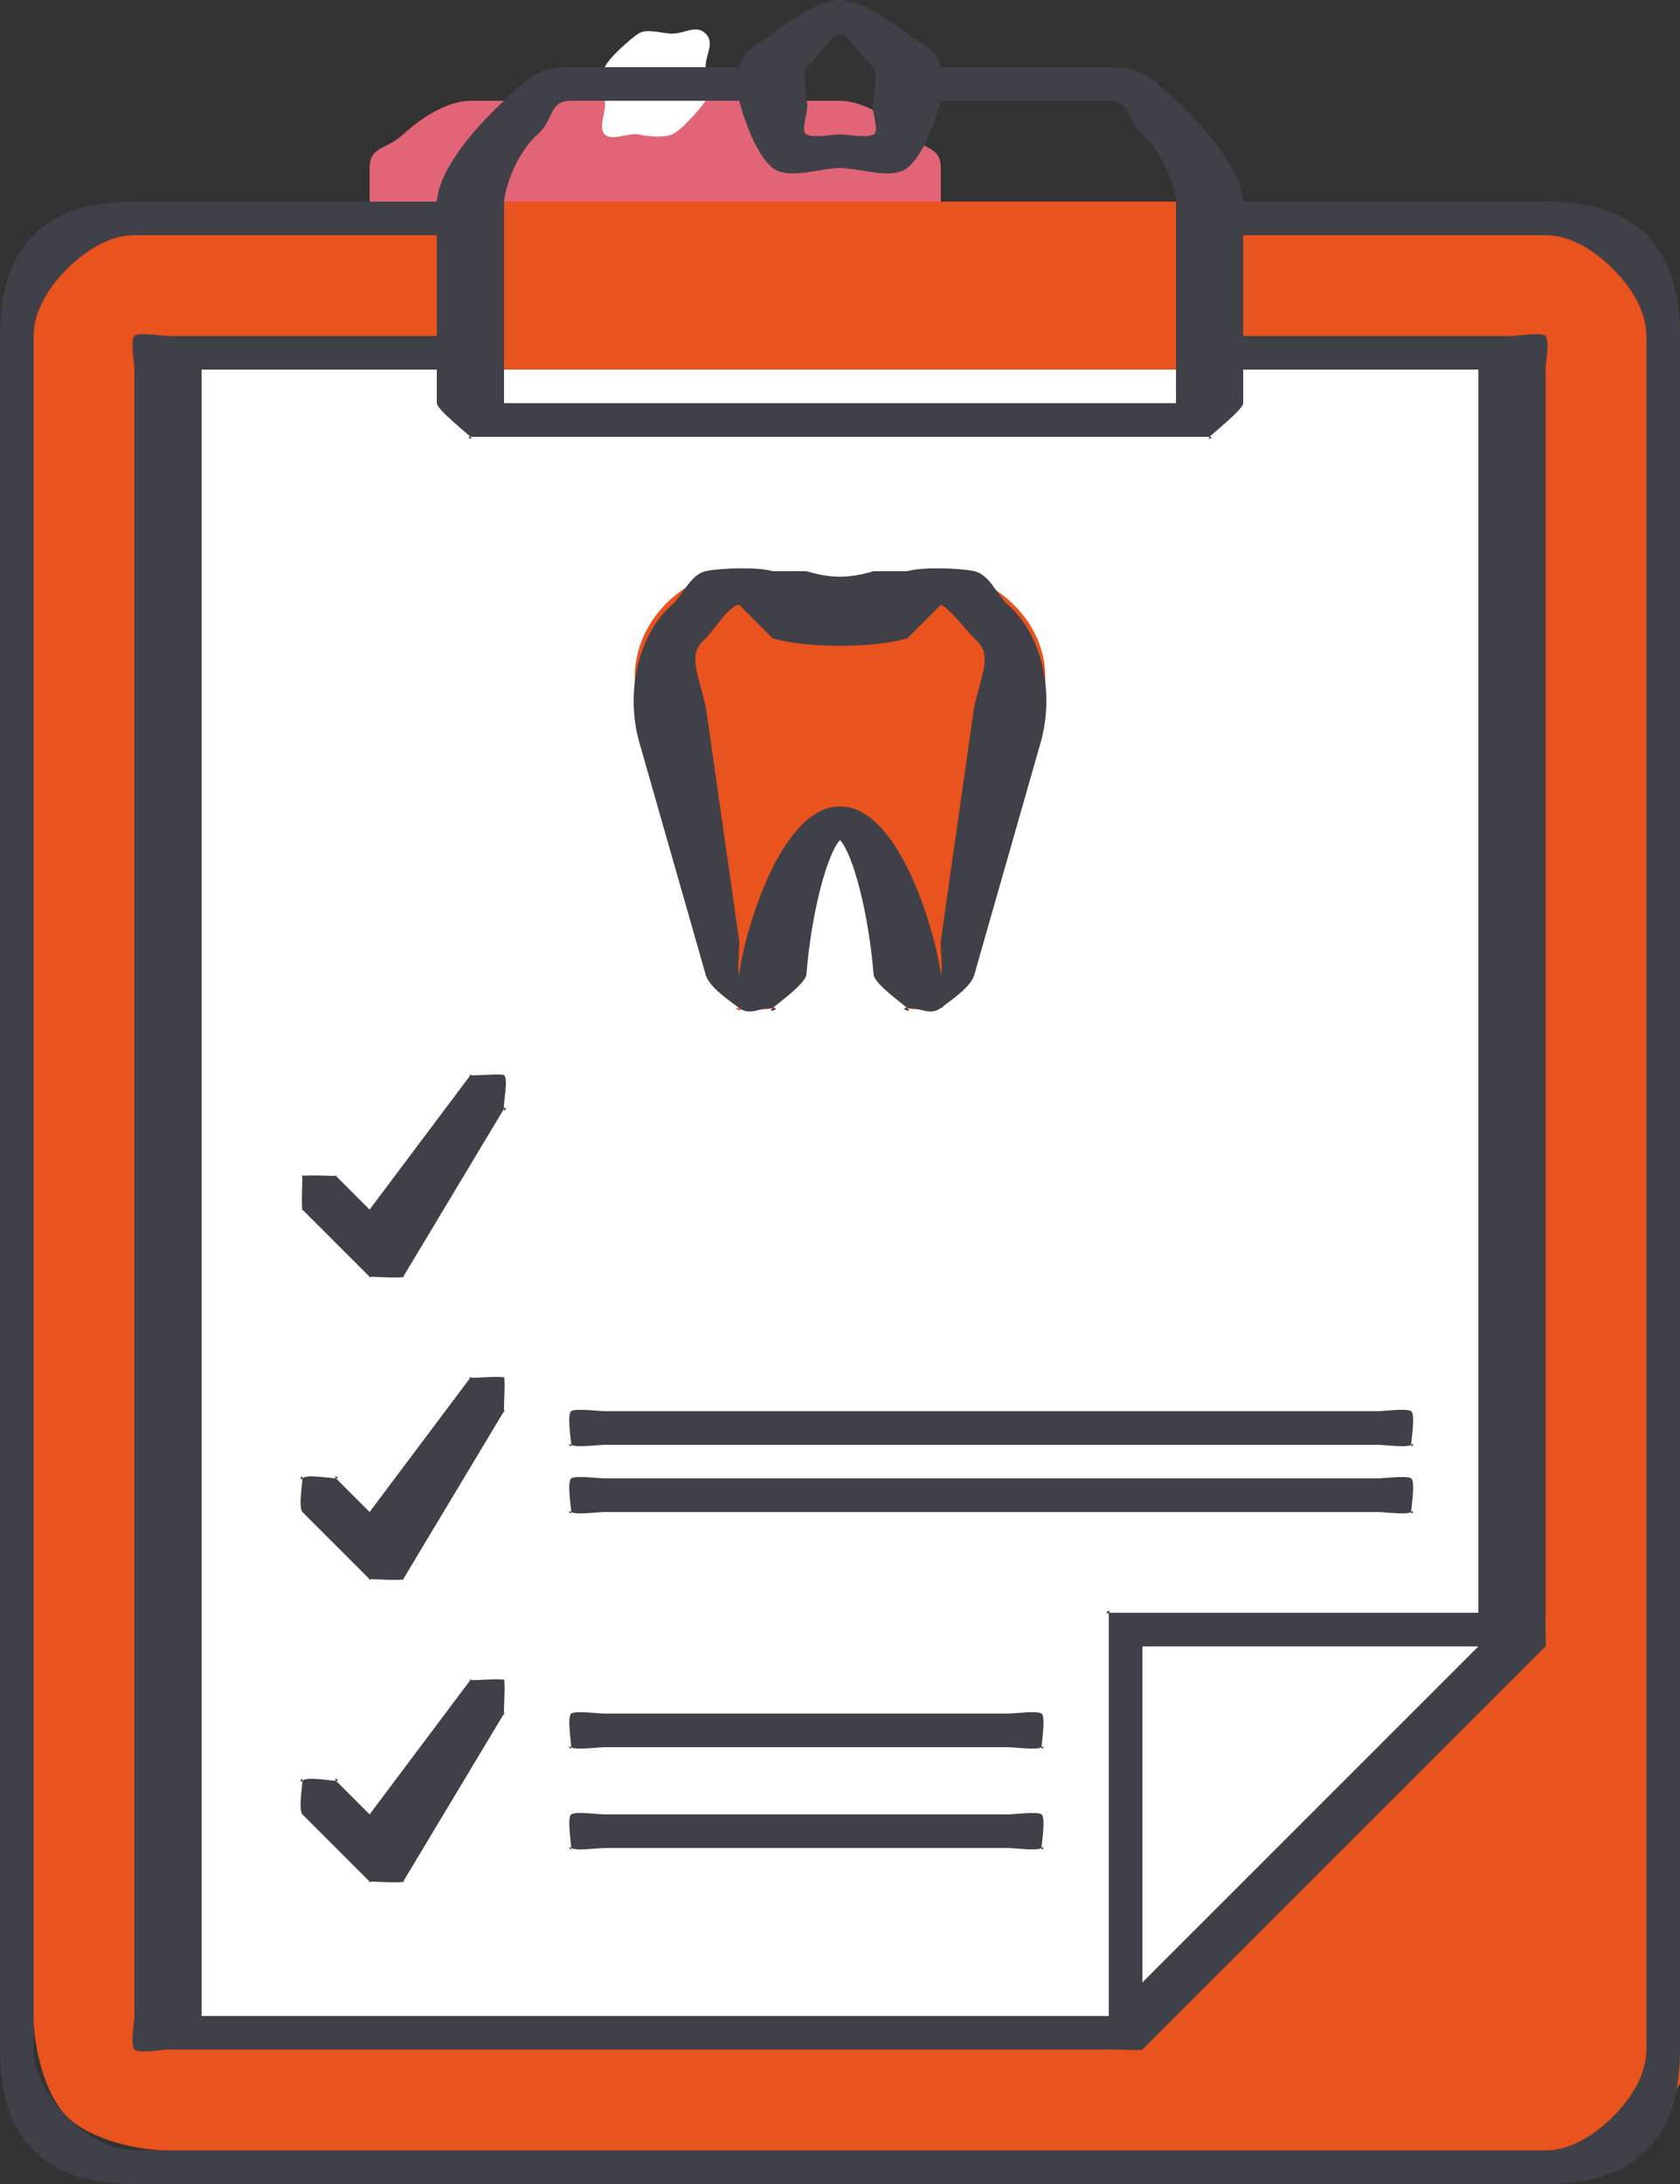
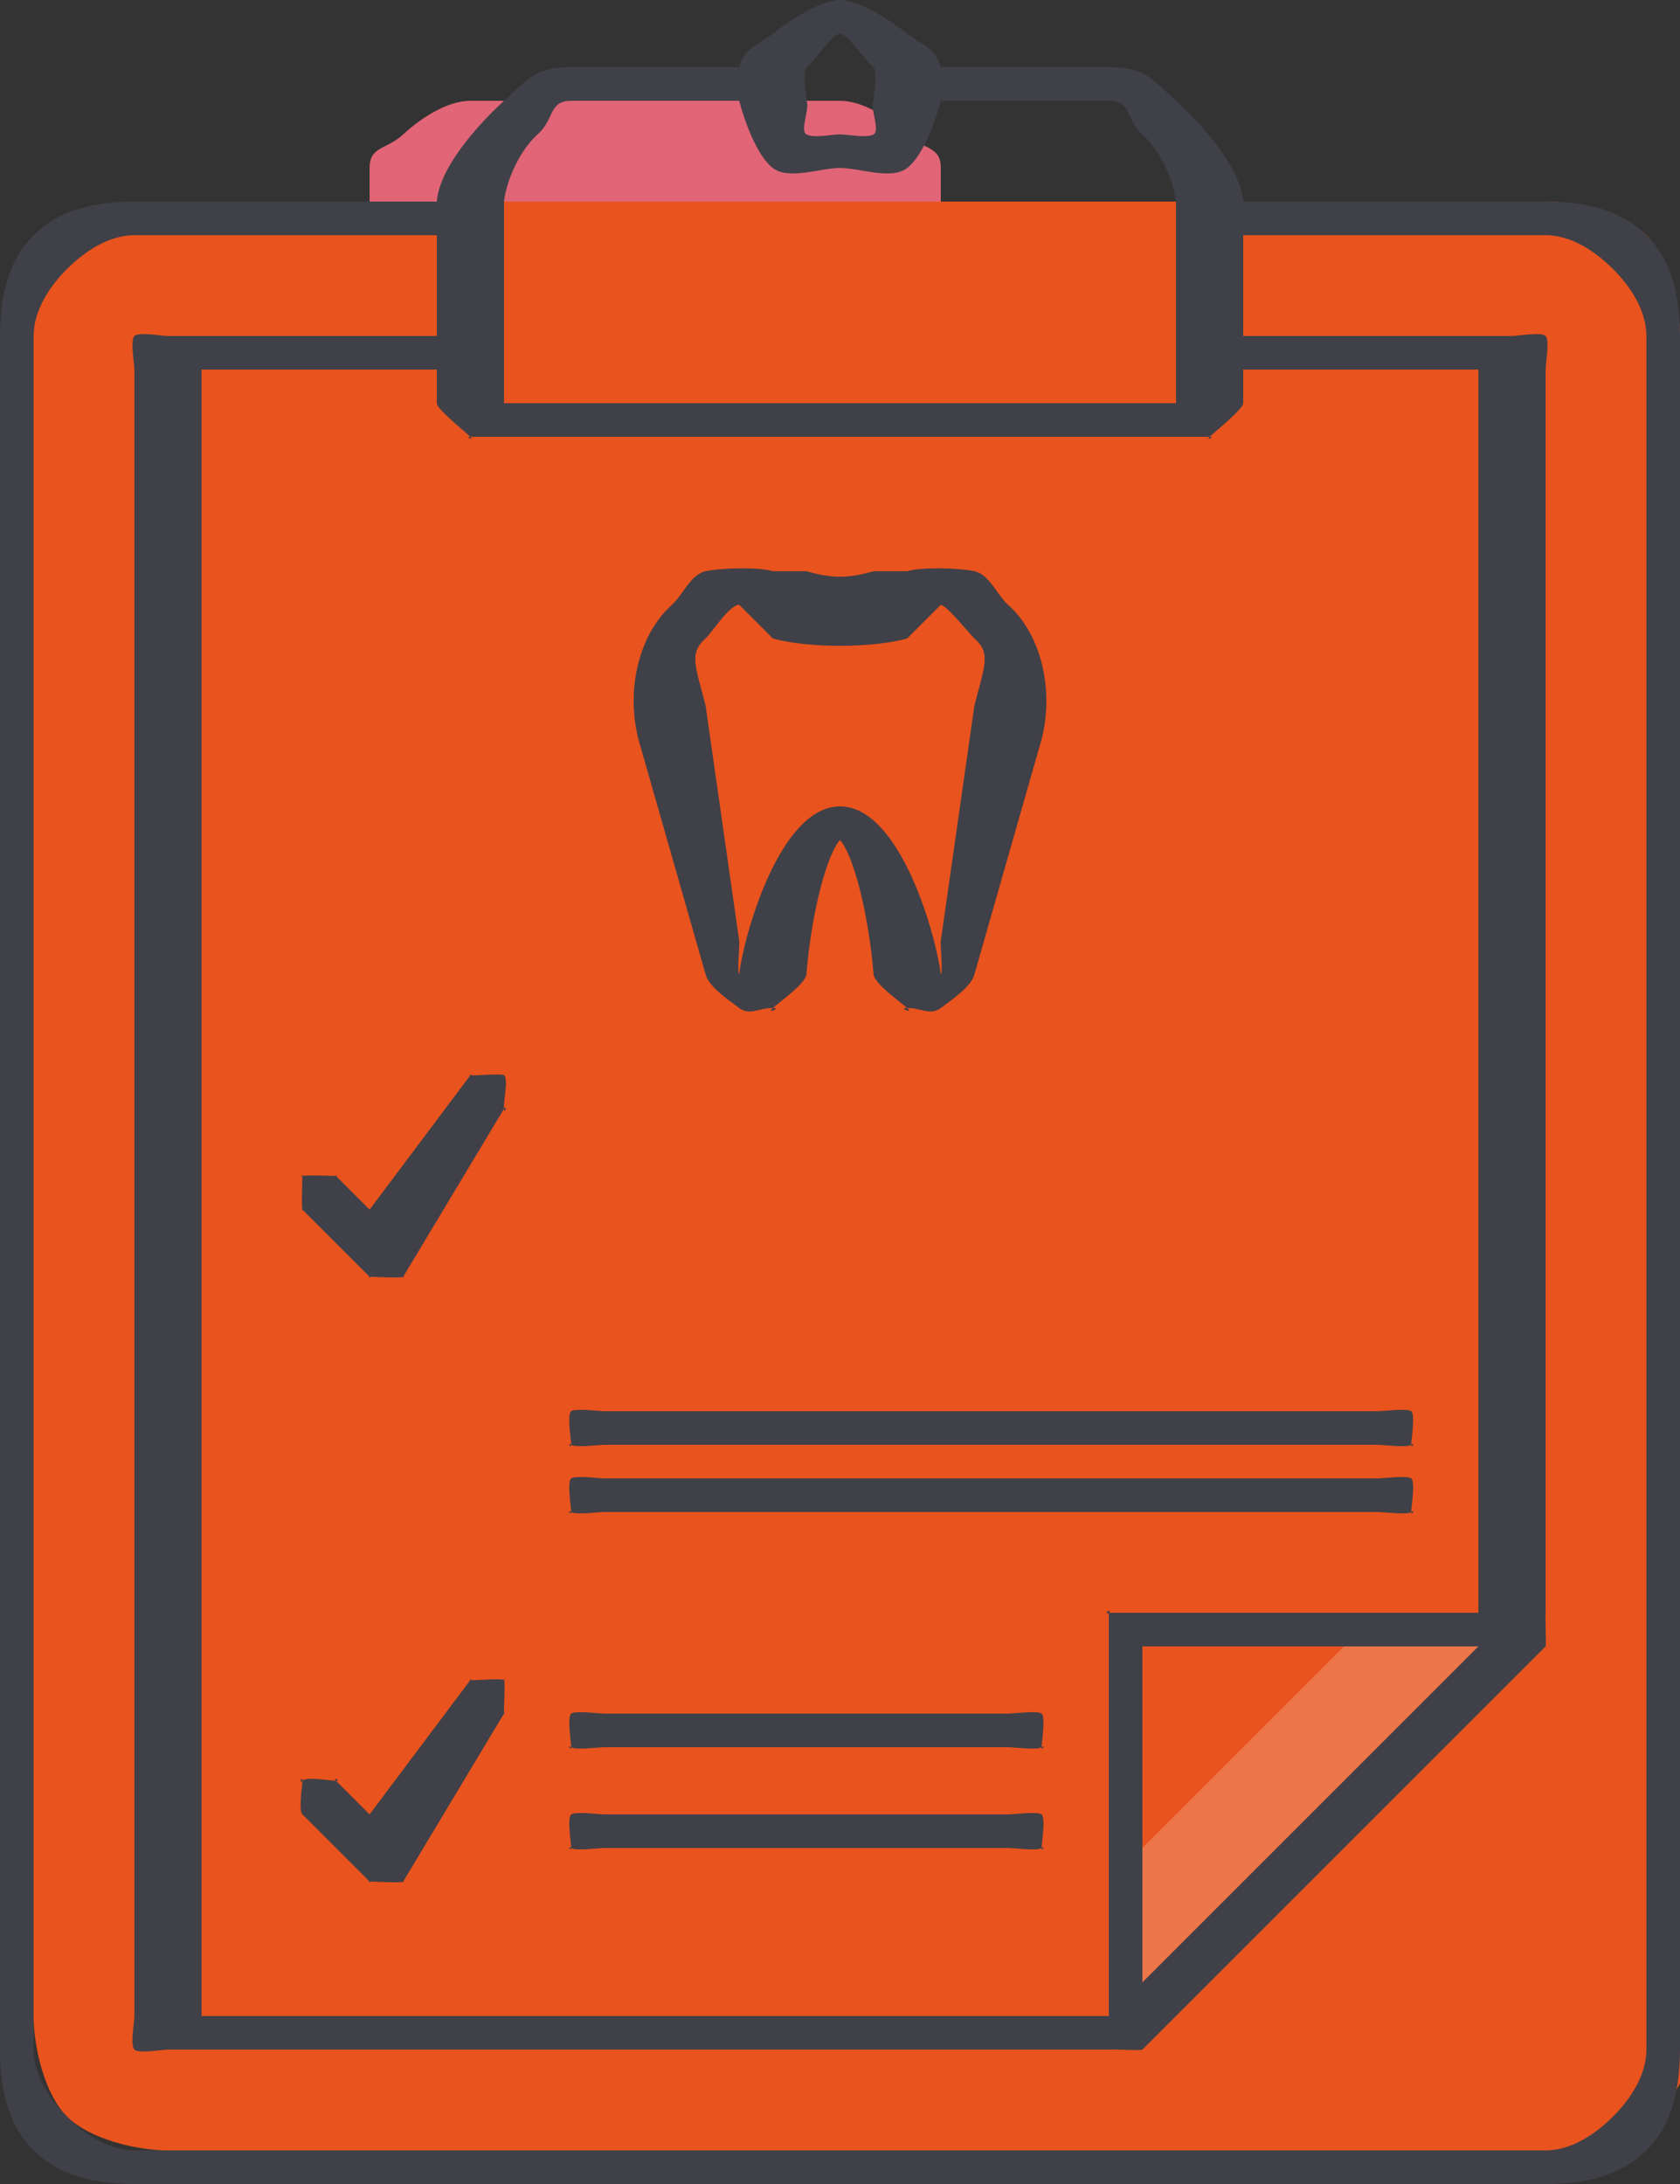
<svg xmlns="http://www.w3.org/2000/svg" width="50" height="65" viewBox="0 0 50 65" fill="none">
  <rect x="0" y="0" width="50" height="65" fill="#333333" stroke="none" />
  <g clip-path="url(#clip0_303_6901)">
    <path d="M14 3H25C25.706 3 26.5 3.536 27 4C27.5 4.464 28 4.344 28 5V10H11V5C11 4.344 11.501 4.464 12 4C12.499 3.536 13.294 3 14 3Z" fill="#E16576" />
    <path opacity="0.2" d="M28 7H11V10H28V7Z" fill="#404048" />
-     <path d="M21 2C21 2.297 21.165 2.753 21 3C20.835 3.247 20.274 3.886 20 4C19.726 4.114 19.291 4.058 19 4C18.709 3.942 18.21 4.21 18 4C17.79 3.79 18.058 3.291 18 3C17.942 2.709 17.887 2.274 18 2C18.114 1.726 18.753 1.165 19 1C19.247 0.835 19.703 1 20 1C20.398 1 20.719 0.719 21 1C21.281 1.281 21 1.602 21 2Z" fill="white" />
    <path d="M21 12H20C19.33 12.197 18.67 12.197 18 12H17C15.601 11.594 14.584 13.335 15 15L16 20C16.042 20.173 16.857 20.887 17 21C17.143 21.113 16.814 20.994 17 21C17.086 20.999 16.938 21.056 17 21C17.062 20.944 17.995 21.082 18 21C18.116 19.555 18.301 17 19 17C19.699 17 19.879 19.554 20 21C20.006 21.082 19.938 20.944 20 21C20.062 21.056 20.914 20.999 21 21C21.186 20.994 20.857 21.113 21 21C21.143 20.887 21.958 20.173 22 20L23 15C23.419 13.335 22.399 11.595 21 12Z" fill="#FBF3EB" />
    <path d="M16 21C16.07 21.284 16.763 21.817 17 22C17.237 22.183 17.696 21.994 18 22C18.217 21.997 17.842 22.143 18 22C18.158 21.857 18.983 21.208 19 21C19.113 19.582 18.708 18.331 19 18C19.292 18.331 19.887 19.584 20 21C20.017 21.209 20.84 21.857 21 22C21.159 22.143 20.782 21.998 21 22C21.303 21.994 21.764 22.183 22 22C22.236 21.817 22.931 21.284 23 21L24 15C24.286 13.853 23.732 13.662 23 13C22.753 12.771 22.334 12.075 22 12C21.666 11.925 21.327 11.899 21 12H20C19.435 12.168 19.565 12.168 19 12H18C17.673 11.899 17.334 11.925 17 12C16.666 12.075 16.247 12.771 16 13C15.27 13.662 14.715 13.853 15 15L16 21ZM17 13C17.155 12.851 16.78 13.002 17 13C17.097 13.001 16.907 12.972 17 13H18C18.765 13.226 20.235 13.226 21 13H22C22.149 12.95 21.846 12.966 22 13C22.154 13.034 21.888 12.893 22 13C22.378 13.34 23.227 14.09 23 15L21 21C20.984 21.065 21.053 20.956 21 21C20.901 20.14 20.351 17 19 17C17.649 17 18.095 20.14 18 21C17.948 20.956 18.016 21.065 18 21L16 15C15.773 14.09 16.623 13.34 17 13Z" fill="#404048" />
    <path d="M13 26C13 26.133 12.901 25.906 13 26C13.099 26.094 13.86 26 14 26H31C31.14 26 31.901 26.094 32 26C32.099 25.906 32 26.133 32 26C32 25.867 32.099 25.094 32 25C31.901 24.906 31.14 25 31 25H14C13.86 25 13.099 24.906 13 25C12.901 25.094 13 25.867 13 26Z" fill="#404048" />
-     <path d="M31 27H14C13.86 27 13.099 26.906 13 27C12.901 27.094 13 27.867 13 28C13 28.133 12.901 27.906 13 28C13.099 28.094 13.86 28 14 28H31C31.14 28 31.901 28.094 32 28C32.099 27.906 32 28.133 32 28C32 27.867 32.099 27.094 32 27C31.901 26.906 31.14 27 31 27Z" fill="#404048" />
    <path d="M5 6H46C46.946 6 48.331 6.338 49 7C49.669 7.662 50 9.064 50 10V60C50 60.464 50.179 61.572 50 62C49.821 62.428 49.331 62.672 49 63C48.669 63.328 48.433 63.823 48 64C47.567 64.177 46.469 64 46 64H5C4.054 64 2.669 63.662 2 63C1.331 62.338 1 60.936 1 60V10C1 9.064 1.331 7.662 2 7C2.669 6.338 4.054 6 5 6Z" fill="#E9531D" />
-     <path d="M45 11V49L33 61H5V11H45Z" fill="white" />
    <path d="M28 17H27C25.99 17.286 24.01 17.286 23 17H22C20.593 16.904 18.372 18.579 19 21L21 29C21.063 29.251 21.784 29.836 22 30C22.216 30.164 21.72 29.991 22 30C22.129 29.999 22.906 30.082 23 30C23.094 29.918 22.992 30.119 23 30C23.175 27.898 23.946 24 25 24C26.054 24 26.817 27.896 27 30C27.008 30.119 26.907 29.918 27 30C27.093 30.082 27.871 29.998 28 30C28.28 29.991 27.784 29.164 28 29C28.216 28.836 28.937 29.251 29 29L31 21C31.631 18.579 29.406 17 28 17Z" fill="#E9531D" />
    <path d="M21 29C21.093 29.369 21.684 29.762 22 30C22.315 30.238 22.594 29.992 23 30C23.289 29.996 22.789 30.185 23 30C23.211 29.815 23.977 29.27 24 29C24.15 27.156 24.61 25.431 25 25C25.39 25.431 25.849 27.159 26 29C26.022 29.271 26.787 29.814 27 30C27.212 30.186 26.709 29.998 27 30C27.404 29.992 27.686 30.238 28 30C28.314 29.762 28.908 29.369 29 29L31 22C31.381 20.509 30.976 18.86 30 18C29.67 17.702 29.446 17.097 29 17C28.554 16.903 27.436 16.869 27 17H26C25.246 17.219 24.754 17.219 24 17H23C22.564 16.869 21.446 16.903 21 17C20.554 17.097 20.329 17.702 20 18C19.026 18.86 18.62 20.509 19 22L21 29ZM21 19C21.207 18.806 21.707 18.002 22 18C22.13 18.002 21.876 17.964 22 18L23 19C24.02 19.294 25.979 19.294 27 19L28 18C28.199 17.936 27.794 17.956 28 18C28.205 18.044 28.85 18.861 29 19C29.504 19.443 29.302 19.817 29 21L28 28C27.979 28.085 28.07 28.943 28 29C27.868 27.882 26.801 24 25 24C23.199 24 22.127 27.882 22 29C21.93 28.942 22.022 28.085 22 28L21 21C20.697 19.817 20.497 19.443 21 19Z" fill="#404048" />
-     <path d="M45 48H33V60L45 48Z" fill="white" />
    <path opacity="0.2" d="M41 48L33 56V60L45 48H41Z" fill="white" />
    <path d="M46 6H37C36.921 4.972 35.761 3.701 35 3C34.239 2.299 34.038 2.001 33 2H28C27.849 1.421 27.477 1.366 27 1C26.523 0.634 25.602 0 25 0C24.398 0 23.477 0.634 23 1C22.523 1.366 22.151 1.421 22 2H17C15.962 2.001 15.761 2.299 15 3C14.239 3.701 13.079 4.972 13 6H4C2.883 6.003 1.79 6.215 1 7C0.21 7.785 0.003 8.89 0 10V61C0.001 62.112 0.208 63.213 1 64C1.792 64.787 2.88 64.998 4 65H46C47.12 64.998 48.208 64.787 49 64C49.792 63.213 49.999 62.112 50 61V10C49.999 8.888 49.792 7.786 49 7C48.208 6.214 47.119 6.001 46 6ZM25 1C25.238 1 25.794 1.881 26 2C26.206 2.119 25.881 1.795 26 2C26.12 2.205 26 2.763 26 3C26 3.237 26.12 2.795 26 3C25.88 3.204 26.206 3.882 26 4C25.794 4.118 25.238 4 25 4C24.762 4 24.206 4.118 24 4C23.794 3.882 24.12 3.204 24 3C23.881 2.795 24 3.237 24 3C24 2.763 23.881 2.205 24 2C24.119 1.795 23.794 2.119 24 2C24.206 1.881 24.762 1 25 1ZM17 3H22C22.151 3.579 22.523 4.634 23 5C23.477 5.366 24.398 5 25 5C25.602 5 26.523 5.366 27 5C27.477 4.634 27.849 3.579 28 3H33C33.678 3 33.494 3.552 34 4C34.506 4.448 34.923 5.331 35 6C35.013 6.103 35.001 5.896 35 6V12H15V6C14.999 5.896 14.987 6.103 15 6C15.077 5.331 15.494 4.448 16 4C16.506 3.552 16.322 3 17 3ZM44 48H33C32.82 48 33.127 47.873 33 48C32.873 48.127 33 47.821 33 48V60H6V11H13V12C13 12.179 13.873 12.873 14 13C14.127 13.127 13.82 13 14 13H36C36.18 13 35.873 13.127 36 13C36.127 12.873 37 12.179 37 12V11H44V48ZM44 49L34 59V49H44ZM49 61C48.999 61.754 48.537 62.467 48 63C47.463 63.533 46.759 63.999 46 64H4C3.242 63.997 2.535 63.533 2 63C1.465 62.467 1.001 61.753 1 61V10C1.002 9.248 1.465 8.531 2 8C2.535 7.469 3.243 7.002 4 7H13V10H5C4.82 10 4.128 9.873 4 10C3.872 10.127 4 10.821 4 11V60C4 60.179 3.872 60.873 4 61C4.128 61.127 4.82 61 5 61H33C33.046 60.997 32.956 61.015 33 61C33.064 60.982 33.945 61.038 34 61C34.037 60.976 33.969 61.031 34 61L46 49C46.016 48.984 45.986 49.015 46 49C46.028 48.965 45.979 49.039 46 49C46.02 48.96 45.986 48.043 46 48C46 47.981 45.996 48.019 46 48C46.004 47.981 45.99 48.018 46 48C46.01 47.982 46 48.026 46 48V11C46 10.821 46.127 10.127 46 10C45.873 9.873 45.18 10 45 10H37V7H46C46.758 7 47.463 7.468 48 8C48.537 8.532 48.998 9.247 49 10V61Z" fill="#404048" />
    <path d="M15 32C14.93 31.944 14.085 32.022 14 32C13.916 31.978 14.086 31.985 14 32C13.914 32.015 14.074 31.95 14 32C13.926 32.05 14.051 31.923 14 32L11 36L10 35C9.941 34.928 10.08 35.041 10 35C9.92 34.959 10.089 35.004 10 35C9.912 34.996 9.083 34.966 9 35C8.917 35.034 9.064 34.933 9 35C8.936 35.067 9.035 34.911 9 35C8.965 35.089 9.001 34.903 9 35C9 35.097 8.966 35.911 9 36C9.034 36.089 8.937 35.932 9 36L11 38C11.062 38.071 10.918 37.962 11 38C11.082 38.038 10.911 38 11 38C11.097 37.993 11.915 38.051 12 38C12.085 37.949 11.943 38.085 12 38L15 33C15.104 32.846 15.027 33.189 15 33C14.974 32.811 15.141 32.113 15 32Z" fill="#404048" />
-     <path d="M15 41C14.929 40.944 14.085 41.022 14 41C13.915 40.978 14.086 40.985 14 41C13.914 41.015 14.074 40.95 14 41C13.926 41.05 14.051 40.923 14 41L11 45L10 44C9.879 43.862 10.175 44.004 10 44C9.824 43.996 9.127 43.868 9 44C8.873 44.132 9.004 43.809 9 44C8.996 44.191 8.879 44.862 9 45L11 47C11.062 47.071 10.918 46.962 11 47C11.082 47.038 10.91 47 11 47C11.097 46.993 11.915 47.051 12 47C12.085 46.949 11.943 47.085 12 47L15 42C15.052 41.924 14.979 42.092 15 42C15.021 41.908 15.013 42.094 15 42C14.987 41.906 15.045 41.081 15 41C15.07 41.056 14.955 40.919 15 41Z" fill="#404048" />
    <path d="M15 50C14.93 49.944 14.085 50.022 14 50C13.915 49.978 14.086 49.985 14 50C13.914 50.015 14.074 49.95 14 50C13.925 50.05 14.051 49.923 14 50L11 54L10 53C9.879 52.862 10.175 53.004 10 53C9.824 52.996 9.127 52.868 9 53C8.873 53.132 9.004 52.809 9 53C8.996 53.191 8.879 53.862 9 54L11 56C11.062 56.071 10.918 55.962 11 56C11.082 56.038 10.91 56 11 56C11.097 55.993 11.915 56.051 12 56C12.085 55.949 11.943 56.085 12 56L15 51C15.052 50.924 14.979 51.092 15 51C15.021 50.908 15.013 51.094 15 51C14.987 50.906 15.045 50.081 15 50C15.07 50.056 14.955 49.919 15 50Z" fill="#404048" />
    <path d="M41 42H18C17.816 42 17.13 41.906 17 42C16.87 42.094 17 42.867 17 43C17 43.133 16.87 42.906 17 43C17.13 43.094 17.816 43 18 43H41C41.184 43 41.87 43.094 42 43C42.13 42.906 42 43.133 42 43C42 42.867 42.13 42.094 42 42C41.87 41.906 41.184 42 41 42Z" fill="#404048" />
    <path d="M41 44H18C17.816 44 17.13 43.906 17 44C16.87 44.094 17 44.867 17 45C17 45.133 16.87 44.906 17 45C17.13 45.094 17.816 45 18 45H41C41.184 45 41.87 45.094 42 45C42.13 44.906 42 45.133 42 45C42 44.867 42.13 44.094 42 44C41.87 43.906 41.184 44 41 44Z" fill="#404048" />
    <path d="M30 51H18C17.822 51 17.126 50.906 17 51C16.874 51.094 17 51.867 17 52C17 52.133 16.874 51.906 17 52C17.126 52.094 17.822 52 18 52H30C30.178 52 30.874 52.094 31 52C31.126 51.906 31 52.133 31 52C31 51.867 31.126 51.094 31 51C30.874 50.906 30.178 51 30 51Z" fill="#404048" />
    <path d="M30 54H18C17.822 54 17.126 53.906 17 54C16.874 54.094 17 54.867 17 55C17 55.133 16.874 54.906 17 55C17.126 55.094 17.822 55 18 55H30C30.178 55 30.874 55.094 31 55C31.126 54.906 31 55.133 31 55C31 54.867 31.126 54.094 31 54C30.874 53.906 30.178 54 30 54Z" fill="#404048" />
  </g>
  <defs>
    <clipPath id="clip0_303_6901">
      <rect width="50" height="65" fill="white" />
    </clipPath>
  </defs>
</svg>